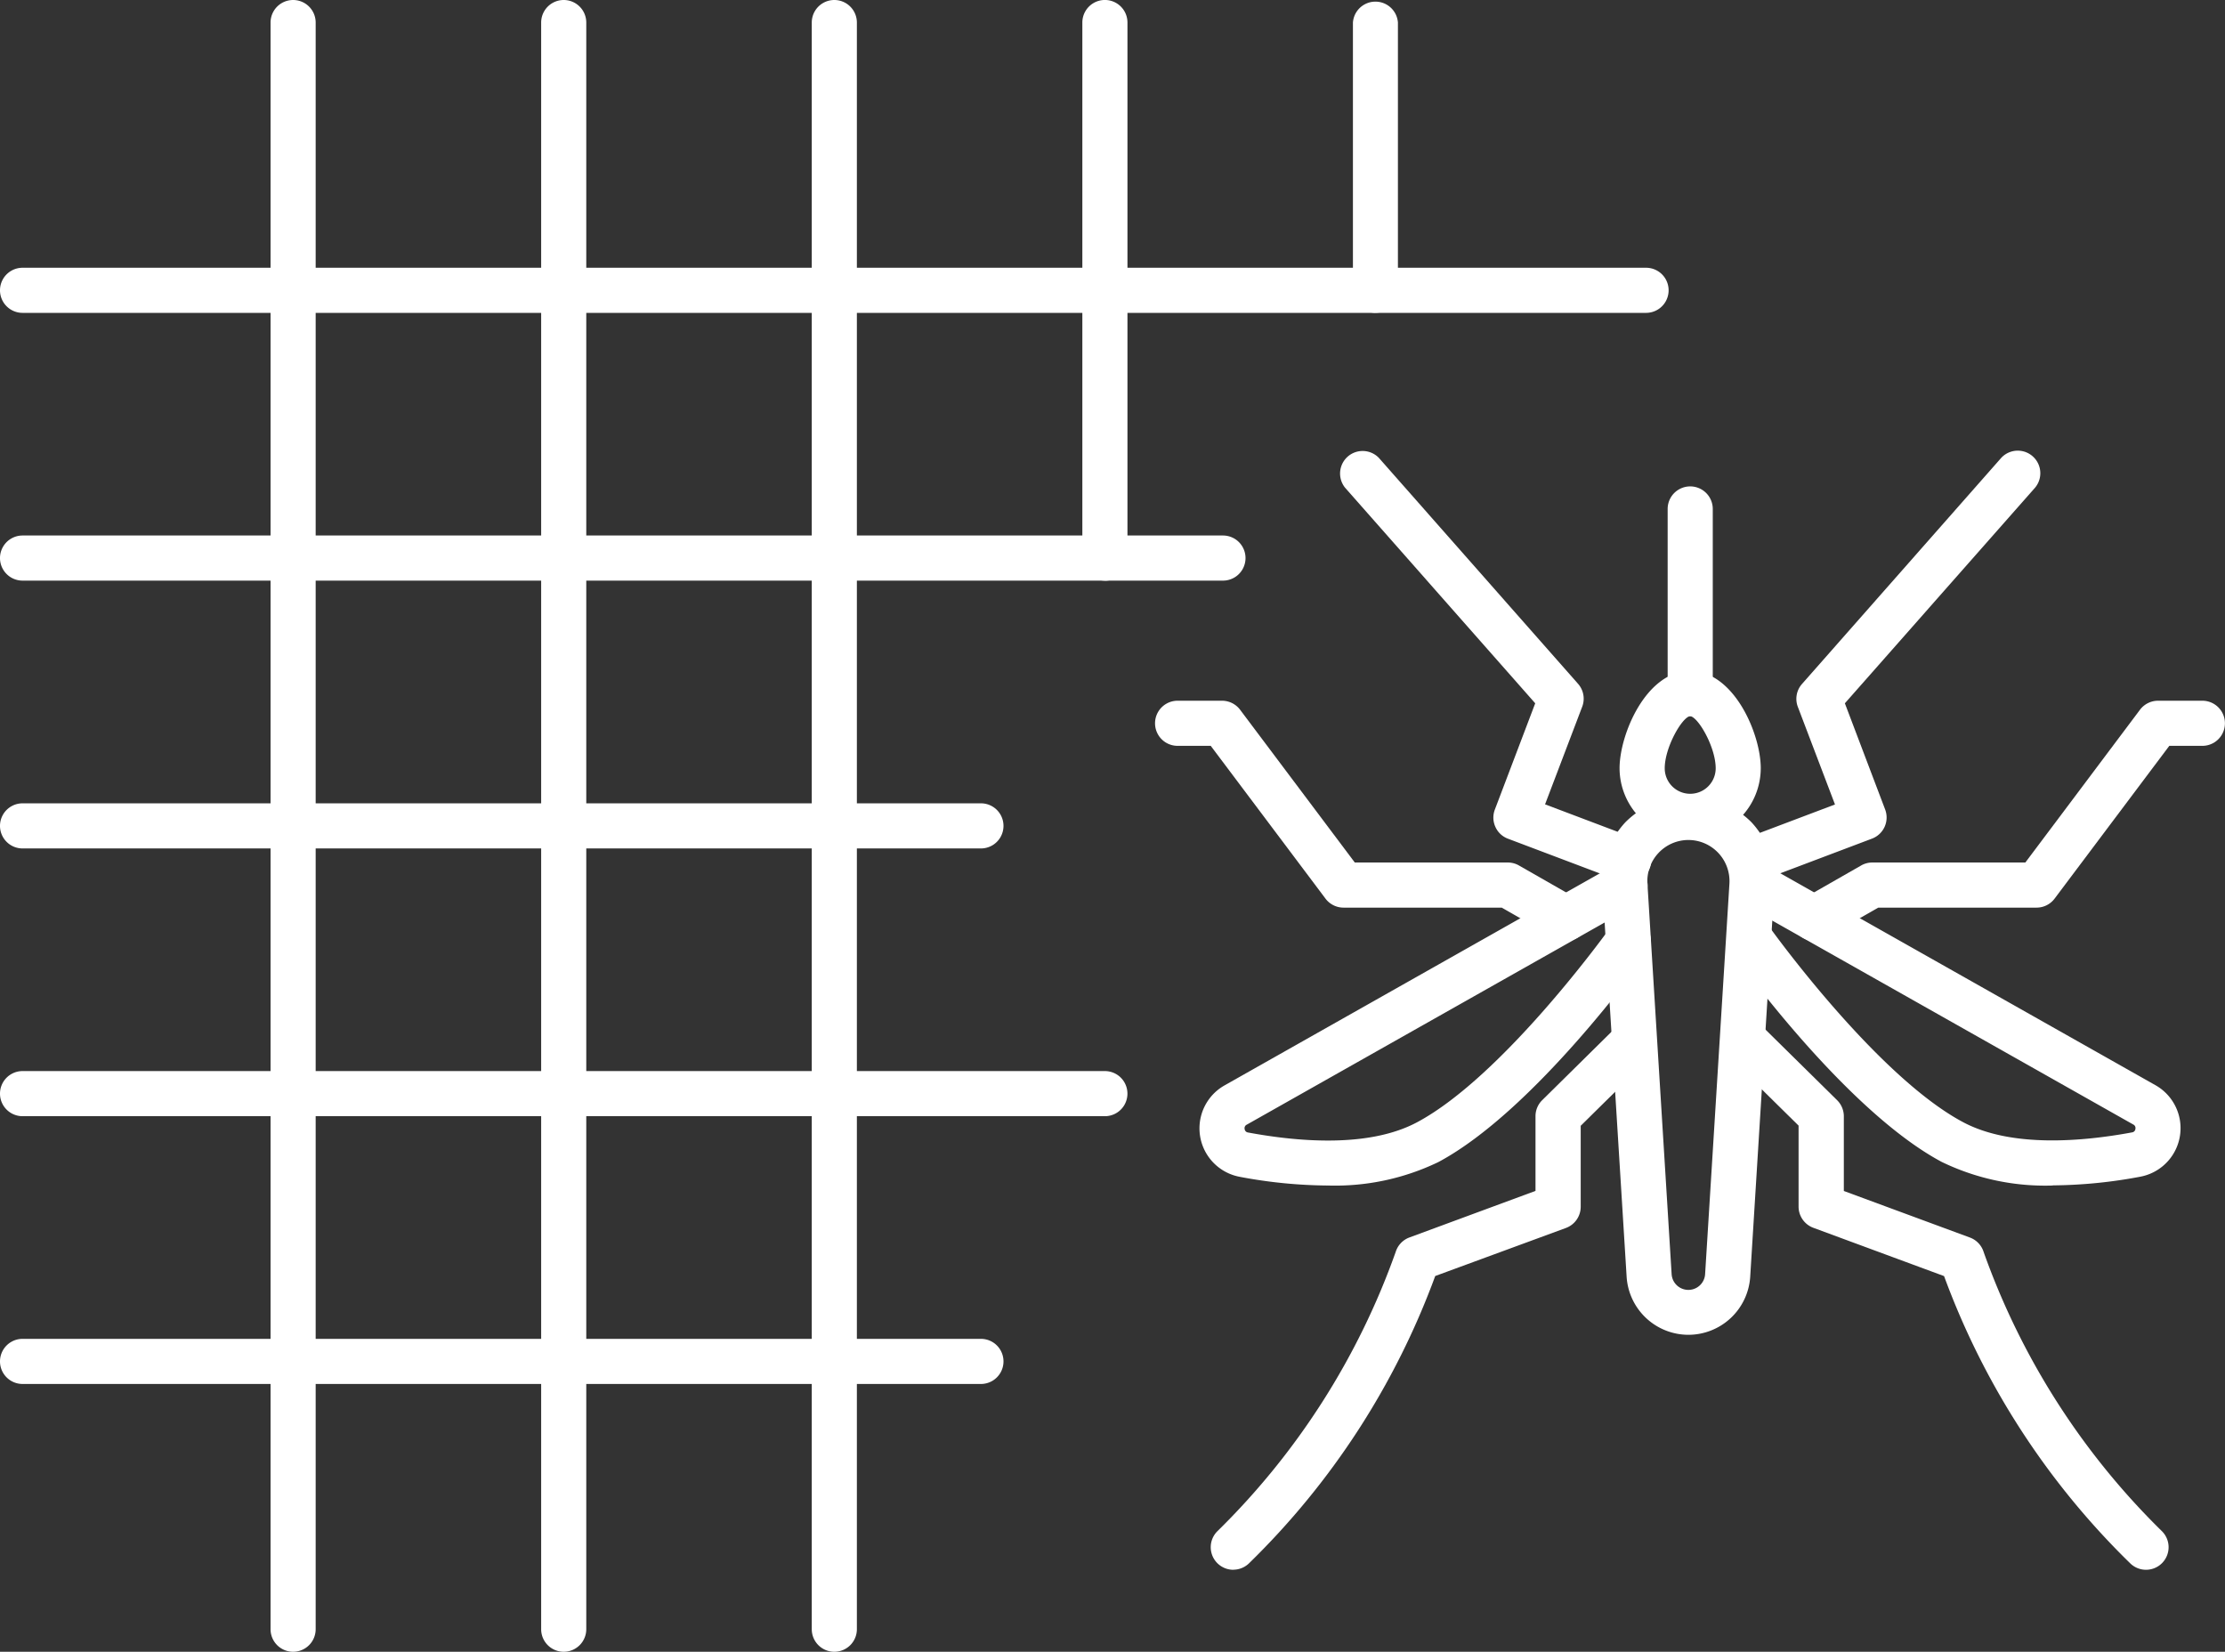
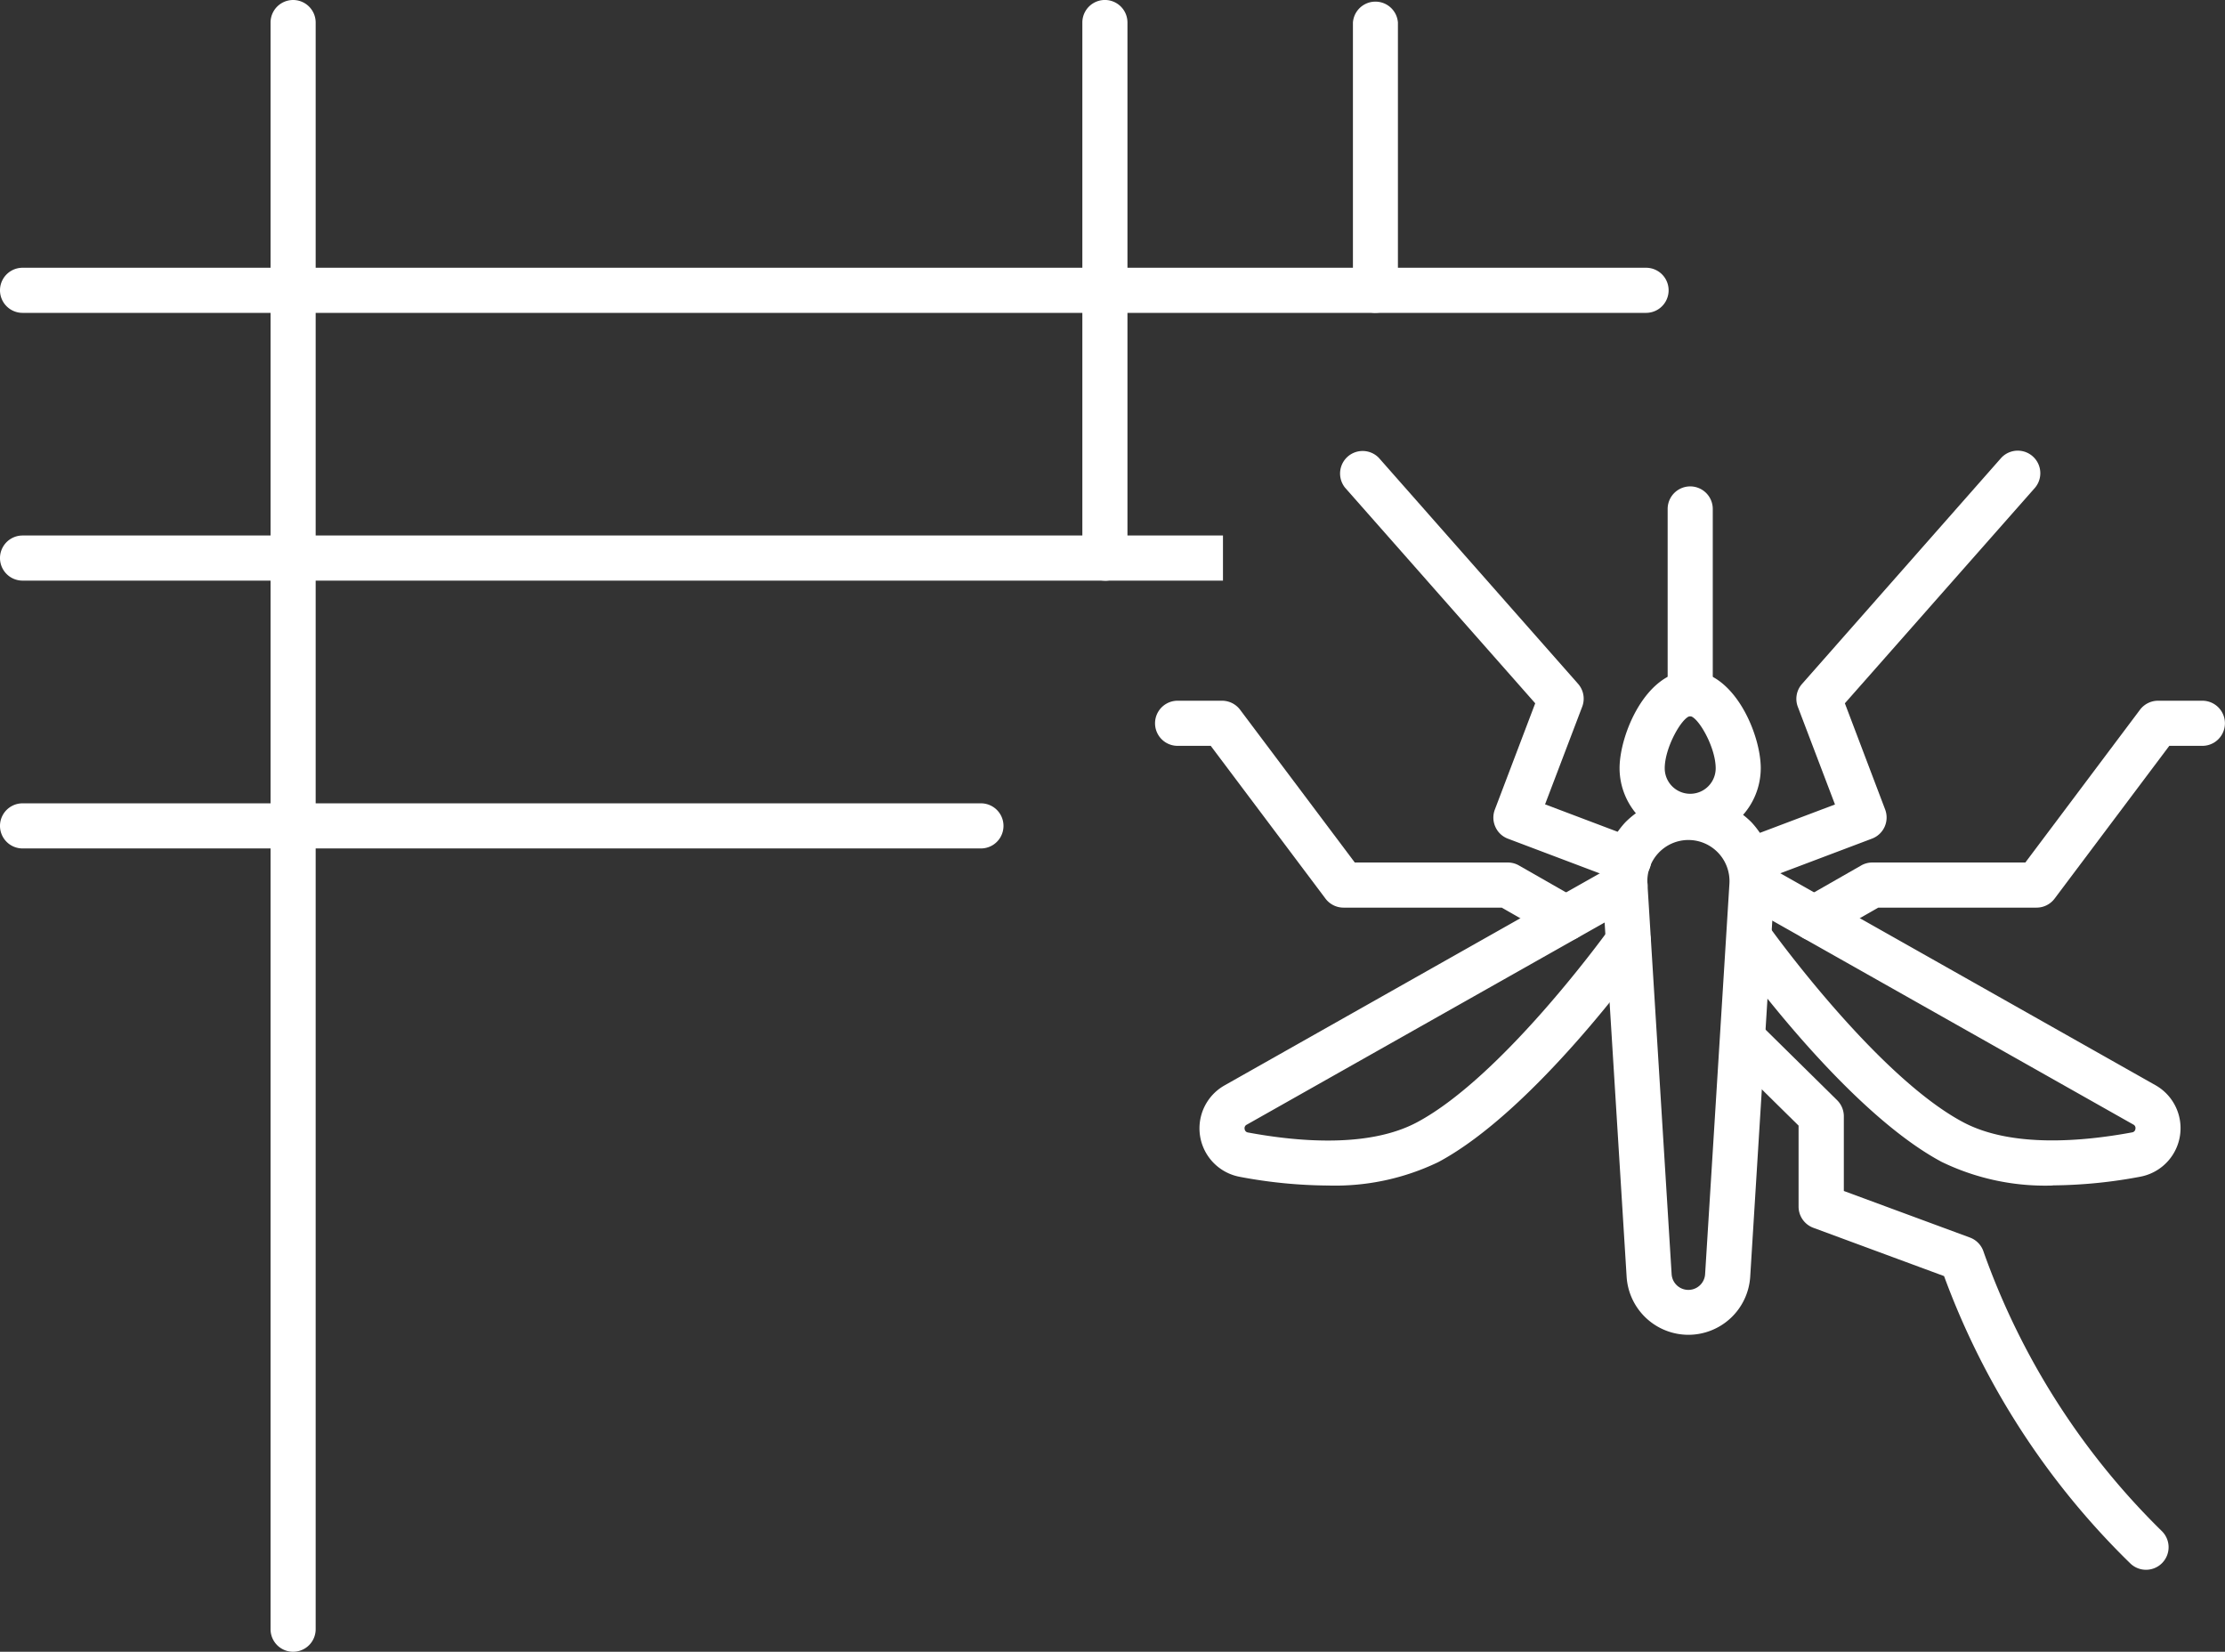
<svg xmlns="http://www.w3.org/2000/svg" width="94.302" height="70" viewBox="0 0 94.302 70">
  <rect x="0" y="0" width="94.302" height="70" fill="#333333" stroke="none" />
  <defs>
    <clipPath id="clip-path">
      <rect id="Rectangle_1788" data-name="Rectangle 1788" width="94.302" height="70" fill="#fff" />
    </clipPath>
  </defs>
  <g id="Groupe_2303" data-name="Groupe 2303" transform="translate(0 0)">
    <g id="Groupe_2302" data-name="Groupe 2302" transform="translate(0 0)" clip-path="url(#clip-path)">
-       <path id="Tracé_2342" data-name="Tracé 2342" d="M41.575,36.636H.956a.956.956,0,0,1,0-1.912H41.575a.956.956,0,0,1,0,1.912" transform="translate(0 22.015)" fill="#fff" />
-       <path id="Tracé_2343" data-name="Tracé 2343" d="M46.828,29.691H.956a.956.956,0,0,1,0-1.912H46.828a.956.956,0,0,1,0,1.912" transform="translate(0 17.612)" fill="#fff" />
      <path id="Tracé_2344" data-name="Tracé 2344" d="M41.575,22.747H.956a.956.956,0,0,1,0-1.912H41.575a.956.956,0,0,1,0,1.912" transform="translate(0 13.209)" fill="#fff" />
-       <path id="Tracé_2345" data-name="Tracé 2345" d="M51.833,15.8H.956a.956.956,0,1,1,0-1.912H51.833a.956.956,0,0,1,0,1.912" transform="translate(0 8.806)" fill="#fff" />
+       <path id="Tracé_2345" data-name="Tracé 2345" d="M51.833,15.8H.956a.956.956,0,1,1,0-1.912H51.833" transform="translate(0 8.806)" fill="#fff" />
      <path id="Tracé_2346" data-name="Tracé 2346" d="M69.765,8.856H.956a.956.956,0,0,1,0-1.912H69.765a.956.956,0,1,1,0,1.912" transform="translate(0 4.403)" fill="#fff" />
      <path id="Tracé_2347" data-name="Tracé 2347" d="M36.049,13.258a.956.956,0,0,1-.956-.956V.956A.956.956,0,0,1,37,.956V12.3a.956.956,0,0,1-.956.956" transform="translate(22.248 0)" fill="#fff" />
      <path id="Tracé_2348" data-name="Tracé 2348" d="M29.03,24.607a.956.956,0,0,1-.956-.956V.955a.956.956,0,0,1,1.912,0v22.7a.956.956,0,0,1-.956.956" transform="translate(17.799 0)" fill="#fff" />
-       <path id="Tracé_2349" data-name="Tracé 2349" d="M22.012,70a.956.956,0,0,1-.956-.956V.956a.956.956,0,0,1,1.912,0V69.044a.956.956,0,0,1-.956.956" transform="translate(13.349 0)" fill="#fff" />
-       <path id="Tracé_2350" data-name="Tracé 2350" d="M14.993,70a.956.956,0,0,1-.956-.956V.956a.956.956,0,0,1,1.912,0V69.044a.956.956,0,0,1-.956.956" transform="translate(8.899 0)" fill="#fff" />
      <path id="Tracé_2351" data-name="Tracé 2351" d="M7.974,70a.956.956,0,0,1-.956-.956V.956a.956.956,0,1,1,1.912,0V69.044A.956.956,0,0,1,7.974,70" transform="translate(4.449 0)" fill="#fff" />
      <path id="Tracé_2352" data-name="Tracé 2352" d="M45.211,43.476a2.626,2.626,0,0,1-2.618-2.461L41.566,24.476a3.661,3.661,0,0,1,.982-2.729,3.778,3.778,0,0,1,5.328,0,3.657,3.657,0,0,1,.982,2.727L47.831,41.015a2.627,2.627,0,0,1-2.619,2.461m0-20.969a1.742,1.742,0,0,0-1.737,1.851L44.5,40.9a.711.711,0,0,0,1.42,0L46.95,24.358a1.744,1.744,0,0,0-1.739-1.851" transform="translate(26.348 13.091)" fill="#fff" />
      <path id="Tracé_2353" data-name="Tracé 2353" d="M36.532,36.058a20.677,20.677,0,0,1-3.709-.368,2.09,2.09,0,0,1-.647-3.876l16.5-9.322a.957.957,0,0,1,.941,1.667l-16.5,9.32a.162.162,0,0,0-.09.185.165.165,0,0,0,.145.147c2.154.4,5.139.649,7.165-.435,3.667-1.958,8.129-8.17,8.173-8.232a.956.956,0,0,1,1.557,1.111c-.193.27-4.766,6.639-8.83,8.809a10.079,10.079,0,0,1-4.706.993" transform="translate(19.725 14.183)" fill="#fff" />
      <path id="Tracé_2354" data-name="Tracé 2354" d="M46.987,30a.944.944,0,0,1-.338-.062l-4.763-1.8a.942.942,0,0,1-.533-.5.952.952,0,0,1-.023-.734L43.041,22.4l-8.059-9.137A.956.956,0,0,1,36.415,12l8.44,9.572a.953.953,0,0,1,.178.971l-1.575,4.139,3.868,1.462A.956.956,0,0,1,46.987,30" transform="translate(22.026 7.405)" fill="#fff" />
      <path id="Tracé_2355" data-name="Tracé 2355" d="M47.373,28.352a.935.935,0,0,1-.472-.126l-2.247-1.284H37.947a.956.956,0,0,1-.763-.382l-4.863-6.474H30.916a.956.956,0,1,1,0-1.912H32.8a.959.959,0,0,1,.765.382l4.861,6.474h6.484a.943.943,0,0,1,.474.126l2.467,1.41a.956.956,0,0,1-.475,1.786" transform="translate(18.994 11.522)" fill="#fff" />
      <path id="Tracé_2356" data-name="Tracé 2356" d="M62.6,49.749a.956.956,0,0,1-.659-.263,32.785,32.785,0,0,1-7.9-12.183l-5.542-2.047a.958.958,0,0,1-.624-.9v-3.43L45.007,28.1a.957.957,0,0,1,1.345-1.363l3.157,3.113a.958.958,0,0,1,.284.681v3.165l5.346,1.974a.957.957,0,0,1,.58.613A31.181,31.181,0,0,0,63.26,48.1a.956.956,0,0,1-.658,1.649" transform="translate(28.354 16.776)" fill="#fff" />
-       <path id="Tracé_2357" data-name="Tracé 2357" d="M32.363,49.749A.956.956,0,0,1,31.7,48.1a31.181,31.181,0,0,0,7.541-11.82.957.957,0,0,1,.58-.613l5.346-1.974V30.528a.952.952,0,0,1,.284-.68l3.155-3.113A.956.956,0,0,1,49.956,28.1l-2.873,2.833v3.43a.958.958,0,0,1-.624.9L40.917,37.3a32.785,32.785,0,0,1-7.9,12.183.956.956,0,0,1-.658.263" transform="translate(19.912 16.776)" fill="#fff" />
      <path id="Tracé_2358" data-name="Tracé 2358" d="M58.567,36.058a10.06,10.06,0,0,1-4.706-1c-4.065-2.168-8.639-8.538-8.832-8.807a.956.956,0,0,1,1.557-1.111c.044.062,4.507,6.275,8.175,8.23,2.026,1.083,5.018.835,7.167.436a.164.164,0,0,0,.142-.147.166.166,0,0,0-.09-.186l-16.5-9.319a.957.957,0,0,1,.941-1.667l16.5,9.32a2.092,2.092,0,0,1-.644,3.877,20.7,20.7,0,0,1-3.711.368" transform="translate(28.435 14.183)" fill="#fff" />
      <path id="Tracé_2359" data-name="Tracé 2359" d="M45.808,30a.956.956,0,0,1-.34-1.85l3.869-1.462-1.575-4.139a.95.95,0,0,1,.18-.971L56.382,12a.956.956,0,0,1,1.433,1.265L49.756,22.4,51.463,26.9a.957.957,0,0,1-.554,1.234l-4.763,1.8a.944.944,0,0,1-.338.062" transform="translate(28.435 7.405)" fill="#fff" />
      <path id="Tracé_2360" data-name="Tracé 2360" d="M47.428,28.352a.956.956,0,0,1-.475-1.786l2.467-1.41a.943.943,0,0,1,.474-.126h6.485l4.859-6.474A.959.959,0,0,1,62,18.174h1.882a.956.956,0,1,1,0,1.912H62.48L57.619,26.56a.956.956,0,0,1-.763.382H50.147L47.9,28.226a.935.935,0,0,1-.472.126" transform="translate(29.461 11.522)" fill="#fff" />
      <path id="Tracé_2361" data-name="Tracé 2361" d="M45,24.516a3,3,0,0,1-2.992-2.992C42.01,20.07,43.146,17.4,45,17.4s2.992,2.668,2.992,4.123A3,3,0,0,1,45,24.516m0-5.2c-.337.038-1.078,1.315-1.078,2.211a1.08,1.08,0,1,0,2.16,0c0-.9-.742-2.173-1.082-2.211" transform="translate(26.634 11.033)" fill="#fff" />
      <path id="Tracé_2362" data-name="Tracé 2362" d="M44.212,22.349a.956.956,0,0,1-.956-.956V13.571a.956.956,0,1,1,1.912,0v7.822a.956.956,0,0,1-.956.956" transform="translate(27.424 7.998)" fill="#fff" />
    </g>
  </g>
</svg>